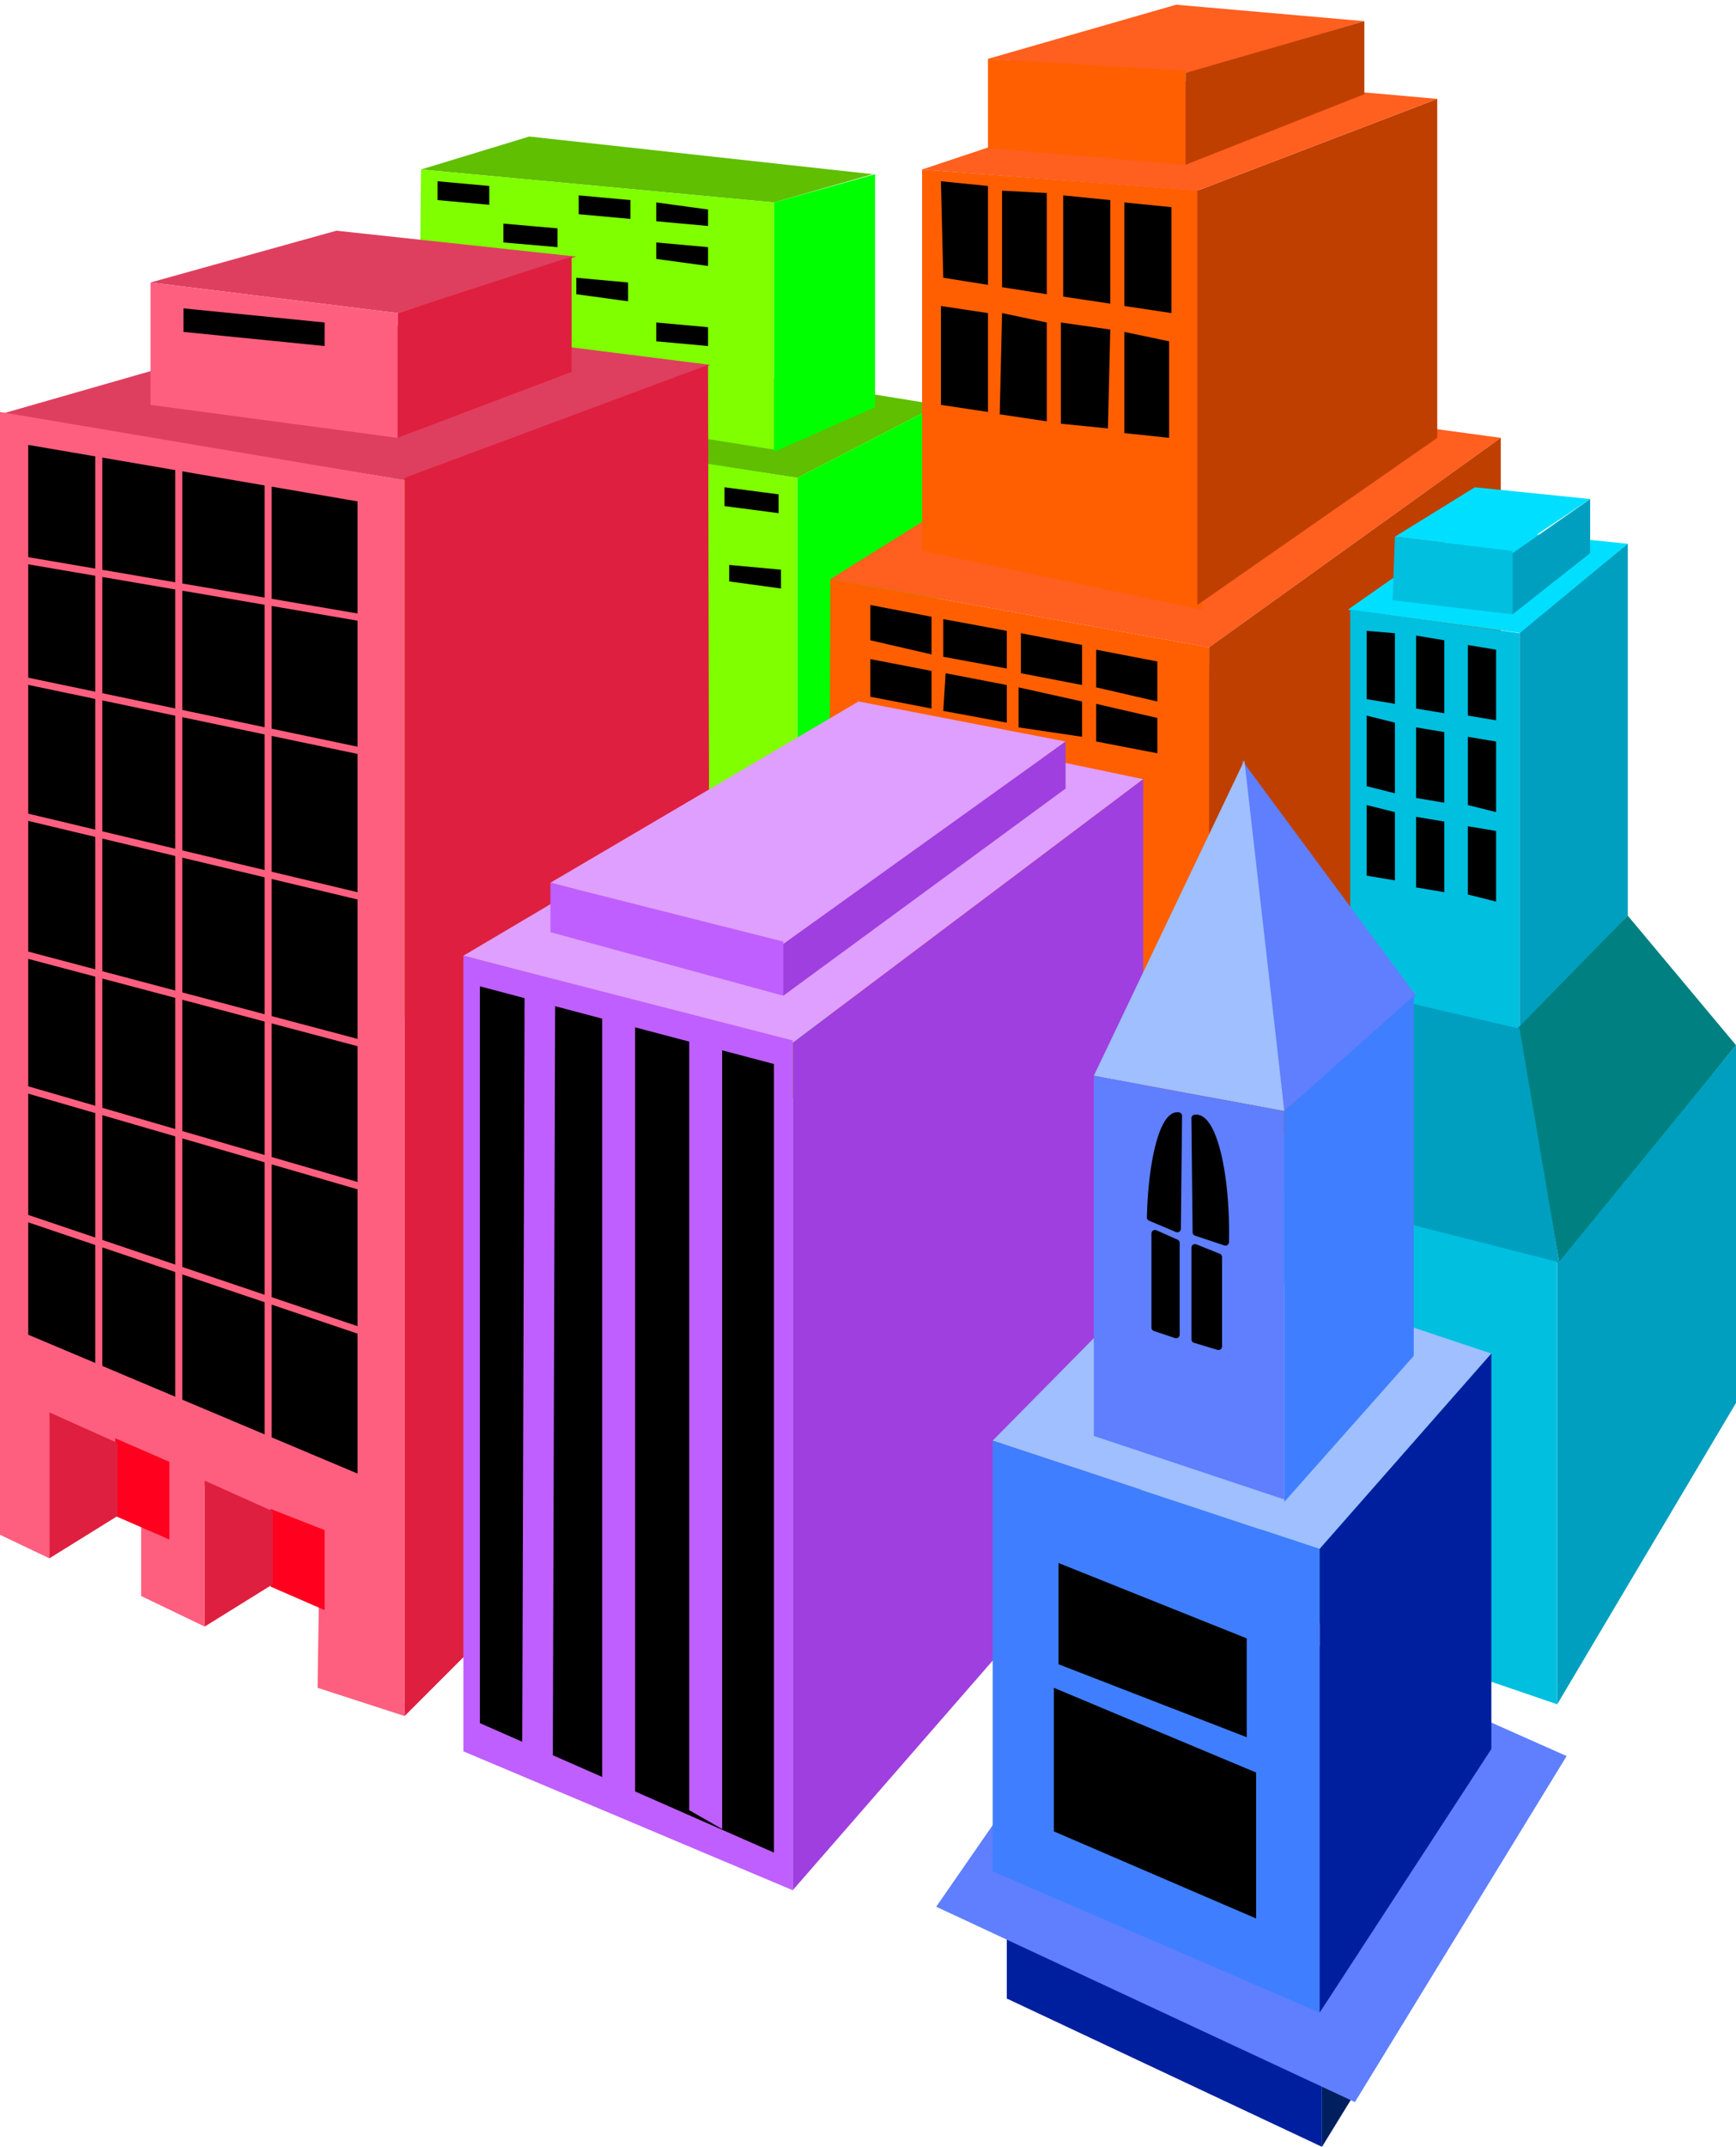
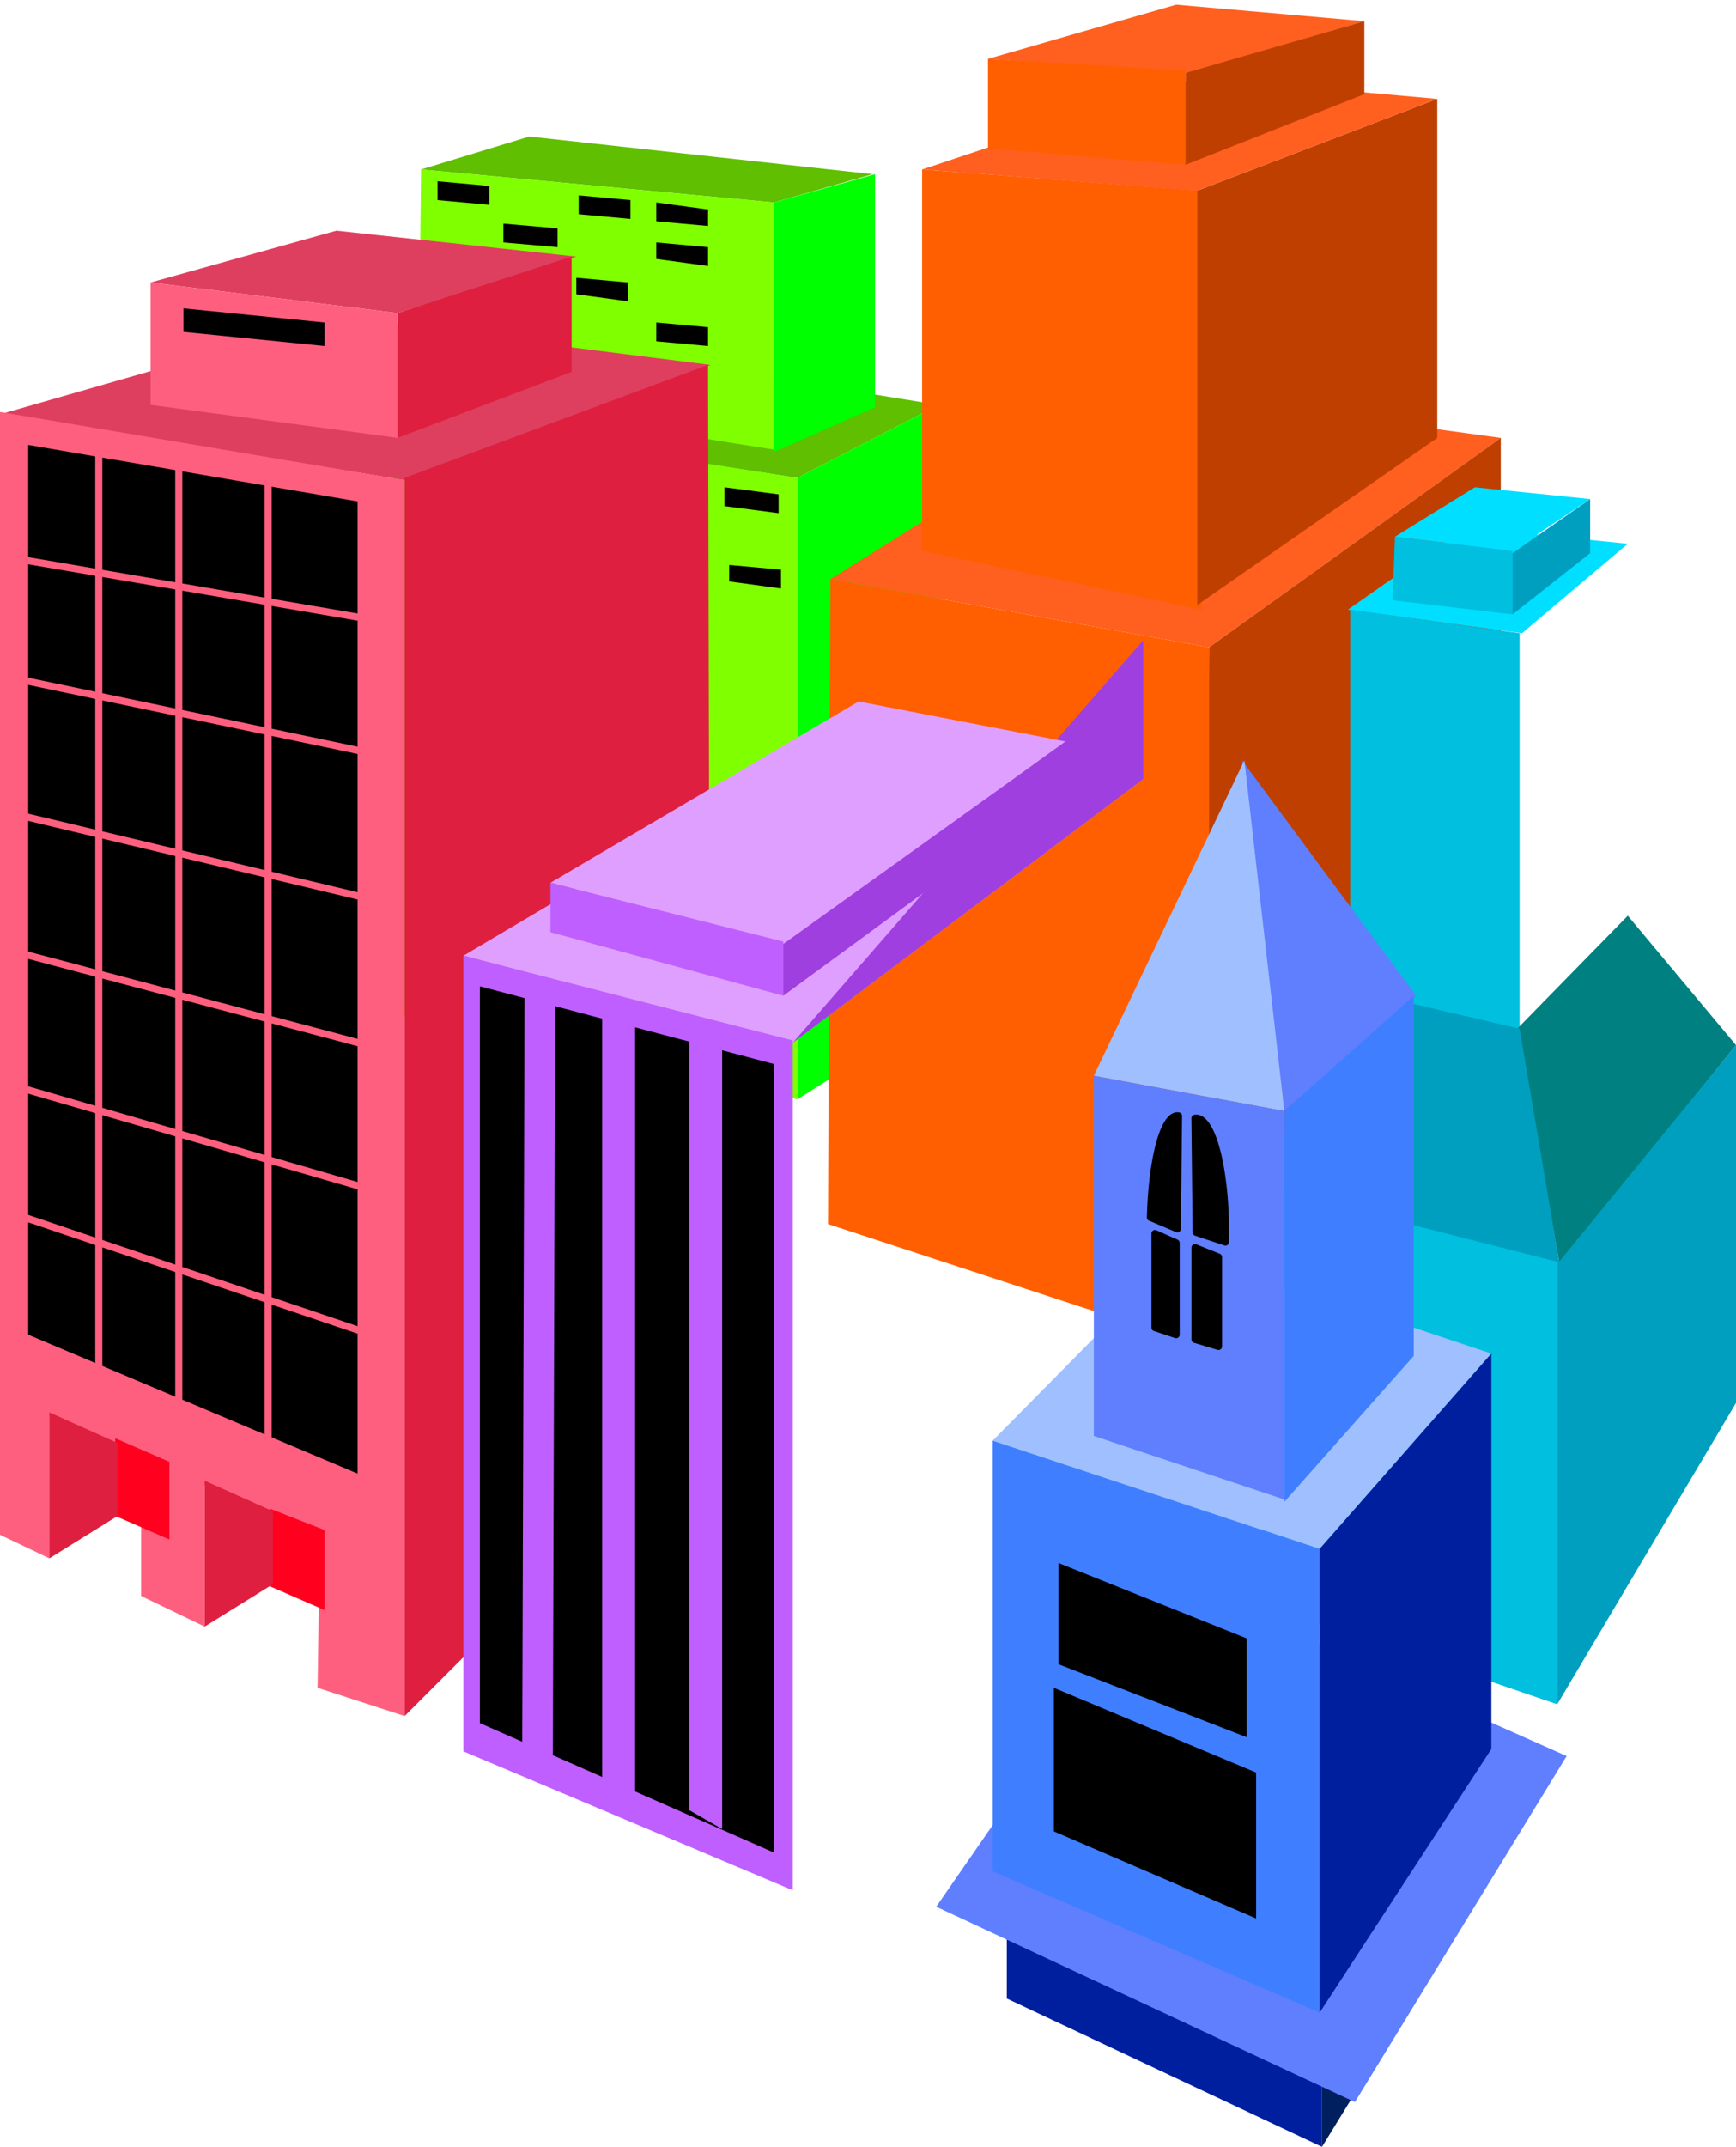
<svg xmlns="http://www.w3.org/2000/svg" width="122.933" height="151.933" fill-rule="evenodd" stroke-linecap="round" preserveAspectRatio="none" viewBox="0 0 738 912">
  <style>.pen1{stroke:none}.brush5{fill:#0f0}.brush6{fill:#7fff00}.brush7{fill:#000}.brush8{fill:#ff5f1f}.brush9{fill:#ff5f00}.brush10{fill:#bf3f00}.brush11{fill:#00dfff}.brush12{fill:#00bfdf}.brush13{fill:#009fbf}.brush15{fill:#df3f5f}.brush16{fill:#ff5f7f}.brush17{fill:#df1f3f}.brush18{fill:#ff001f}.brush19{fill:#df9fff}.brush20{fill:#bf5fff}.brush21{fill:#9f3fdf}.brush22{fill:#001f9f}.brush24{fill:#5f7fff}.brush25{fill:#9fbfff}</style>
  <path d="m339 203 60-31-167-27-65 32 172 26zM179 72l150 14 42-12-146-16-46 14z" class="pen1" style="fill:#5fbf00" />
  <path d="m329 86 43-12v99l-43 19V86z" class="pen1 brush5" />
  <path d="m179 72 150 14v105l-151-24 1-95z" class="pen1 brush6" />
  <path d="m399 172-60 31v264l60-38V172z" class="pen1 brush5" />
  <path d="m167 176 172 27v264l-172-36V176z" class="pen1 brush6" />
  <path d="m186 77 22 2v8l-22-2v-8zm28 18 23 2v8l-23-2v-8zm32-12 22 2v8l-22-2v-8zm33 3 22 3v7l-22-2v-8zm0 17 22 2v8l-22-3v-7zm-34 15 22 2v8l-22-3v-7zm34 19 22 2v8l-22-2v-8zm29 70 23 3v8l-23-3v-8zm2 33 22 2v8l-22-3v-7z" class="pen1 brush7" />
  <path d="m353 246 161 29 124-89-155-21-130 81z" class="pen1 brush8" />
  <path d="m392 72 119 9v178l-119-25V72z" class="pen1 brush9" />
  <path d="M509 81v176l102-71V42L509 81z" class="pen1 brush10" />
  <path d="m392 72 117 9 102-39-102-9-117 39zm28-47 85 6 75-22-80-7-80 23z" class="pen1 brush8" />
  <path d="m420 25 84 5v40l-84-7V25z" class="pen1 brush9" />
  <path d="M504 31v39l76-30V9l-76 22zm134 155-124 89-1 298 125-116V186z" class="pen1 brush10" />
  <path d="m353 246 161 29v298l-162-53 1-274z" class="pen1 brush9" />
-   <path d="m400 77 20 2v42l-19-3-1-41zm26 4 19 1v43l-19-3V81zm26 2 20 2v44l-20-3V83zm26 3 20 2v45l-20-3V86zm-78 44 20 3v42l-20-3v-42zm26 3 19 4v42l-20-3 1-43zm25 4 21 3-1 42-20-2v-43zm27 4 19 4v41l-19-2v-43zm-77 122 27 5v16l-27-5v-16zm33 6 26 5v17l-26-5v-17zm32 7 26 5v17l-26-6v-16zm-96-19 26 5v16l-26-6v-15zm32 29 26 5v16l-27-5 1-16zm31 6 27 6v15l-27-4v-17zm33 7 26 6v15l-26-5v-16zm-96-19 26 5v16l-26-5v-16z" class="pen1 brush7" />
  <path d="m573 259 74 10 45-38-69-7-50 35z" class="pen1 brush11" />
  <path d="m593 228 50 6v27l-51-6 1-27z" class="pen1 brush12" />
  <path d="M643 235v26l33-26v-23l-33 23z" class="pen1 brush13" />
  <path d="m593 228 50 6 33-22-49-5-34 21z" class="pen1 brush11" />
  <path d="m574 259 72 10v169l-72-18V259z" class="pen1 brush12" />
-   <path d="m646 269 46-38v158l-46 49V269z" class="pen1 brush13" />
  <path d="m692 389-47 48 18 100 75-93-46-55z" class="pen1" style="fill:teal" />
  <path d="m573 420 73 17 17 100-127-33 37-84z" class="pen1 brush13" />
  <path d="m662 537 76-93v152l-76 128V537z" class="pen1 brush13" />
  <path d="m536 504 126 32v188l-126-43V504z" class="pen1 brush12" />
-   <path d="m581 268 12 1v30l-12-2v-29zm21 2 12 2v31l-12-2v-31zm22 4 12 2v30l-12-2v-30zm-43 30 12 3v30l-12-3v-30zm21 5 12 2v30l-12-2v-30zm22 4 12 2v30l-12-3v-29zm-43 29 12 3v29l-12-2v-30zm21 5 12 2v30l-12-2v-30zm22 4 12 2v30l-12-3v-29z" class="pen1 brush7" />
  <path d="m0 176 172 28 130-49-159-20L0 176z" class="pen1 brush15" />
  <path d="m0 175 172 29v525l-37-12 1-67-49-19v60l-27-13v-59l-39-17v60L0 652V175z" class="pen1 brush16" />
  <path d="m172 203 129-48 1 444-130 130V203z" class="pen1 brush17" />
  <path d="M115 641v33l23 10v-34l-23-9z" class="pen1 brush18" />
  <path d="M87 629v62l29-18v-31l-29-13z" class="pen1 brush17" />
  <path d="M49 611v33l23 10v-33l-23-10z" class="pen1 brush18" />
  <path d="M21 600v62l29-18v-31l-29-13z" class="pen1 brush17" />
  <path d="m12 189 140 24v413L12 567V189z" class="pen1 brush7" />
  <path fill="none" d="m7 516 154 52M5 461l155 45M9 405l151 40M7 346l151 36M10 289l148 31M5 237l152 26M42 188v399m34-392v409m38-403v416" style="stroke:#ff5f7f;stroke-width:3;stroke-linejoin:round" />
  <path d="m64 120 105 13 76-24-102-11-79 22z" class="pen1 brush15" />
  <path d="m169 133 74-24v49l-74 28v-53z" class="pen1 brush17" />
  <path d="M169 133v53L64 172v-52l105 13z" class="pen1 brush16" />
  <path d="m78 131 60 6v10l-60-6v-10z" class="pen1 brush7" />
  <path d="m197 406 140 37 149-112-120-25-169 100z" class="pen1 brush19" />
  <path d="m197 406 140 36v361l-140-59V406z" class="pen1 brush20" />
-   <path d="M337 443v360l149-171V331L337 443z" class="pen1 brush21" />
+   <path d="M337 443l149-171V331L337 443z" class="pen1 brush21" />
  <path d="m234 375 100 26 119-86-88-17-131 77z" class="pen1 brush19" />
  <path d="m333 401 120-86v20l-120 88v-22z" class="pen1 brush21" />
  <path d="M333 400v23l-99-27v-21l99 25z" class="pen1 brush20" />
  <path d="m204 419 125 33v335l-125-55V419z" class="pen1 brush7" />
  <path d="m223 423-1 321 13 5 1-322-13-4zm33 7v327l14 6V435l-14-5zm37 12v327l14 8V445l-14-3z" class="pen1 brush20" />
  <path d="M428 822v27l134 63v-28l-134-62z" class="pen1 brush22" />
  <path d="M562 884v28l75-122v-23l-75 117z" class="pen1" style="fill:#001f5f" />
  <path d="m398 810 178 83 90-147-171-76-97 140z" class="pen1 brush24" />
  <path d="m561 658 73-83-132-44-80 81 139 46z" class="pen1 brush25" />
  <path d="m528 323 18 149 56-49-74-100z" class="pen1 brush24" />
  <path d="m529 323 17 149-81-15 64-134z" class="pen1 brush25" />
  <path d="m465 457 81 15v165l-81-27V457z" class="pen1 brush24" />
  <path d="m546 472 55-49v153l-55 62V472zM422 612l139 46v197l-139-60V612z" class="pen1" style="fill:#3f7fff" />
  <path d="m561 658 73-83v168l-73 112V658z" class="pen1 brush22" />
  <path d="m508.5 523.5 12.454 4.151a12.5 48.5 0 0 0-12.975-52.609Zm-8-1.5.51-47.953a11.5 48 0 0 0-11.952 43.135Zm-9.5 2v40l9 3v-39l-9-4zm17 6v39l10 3v-38l-10-4z" class="brush7" style="stroke:#000;stroke-width:3;stroke-linejoin:round" />
  <path d="M448 717v61l86 37v-62l-86-36zm2-53v43l80 31v-42l-80-32z" class="pen1 brush7" />
</svg>